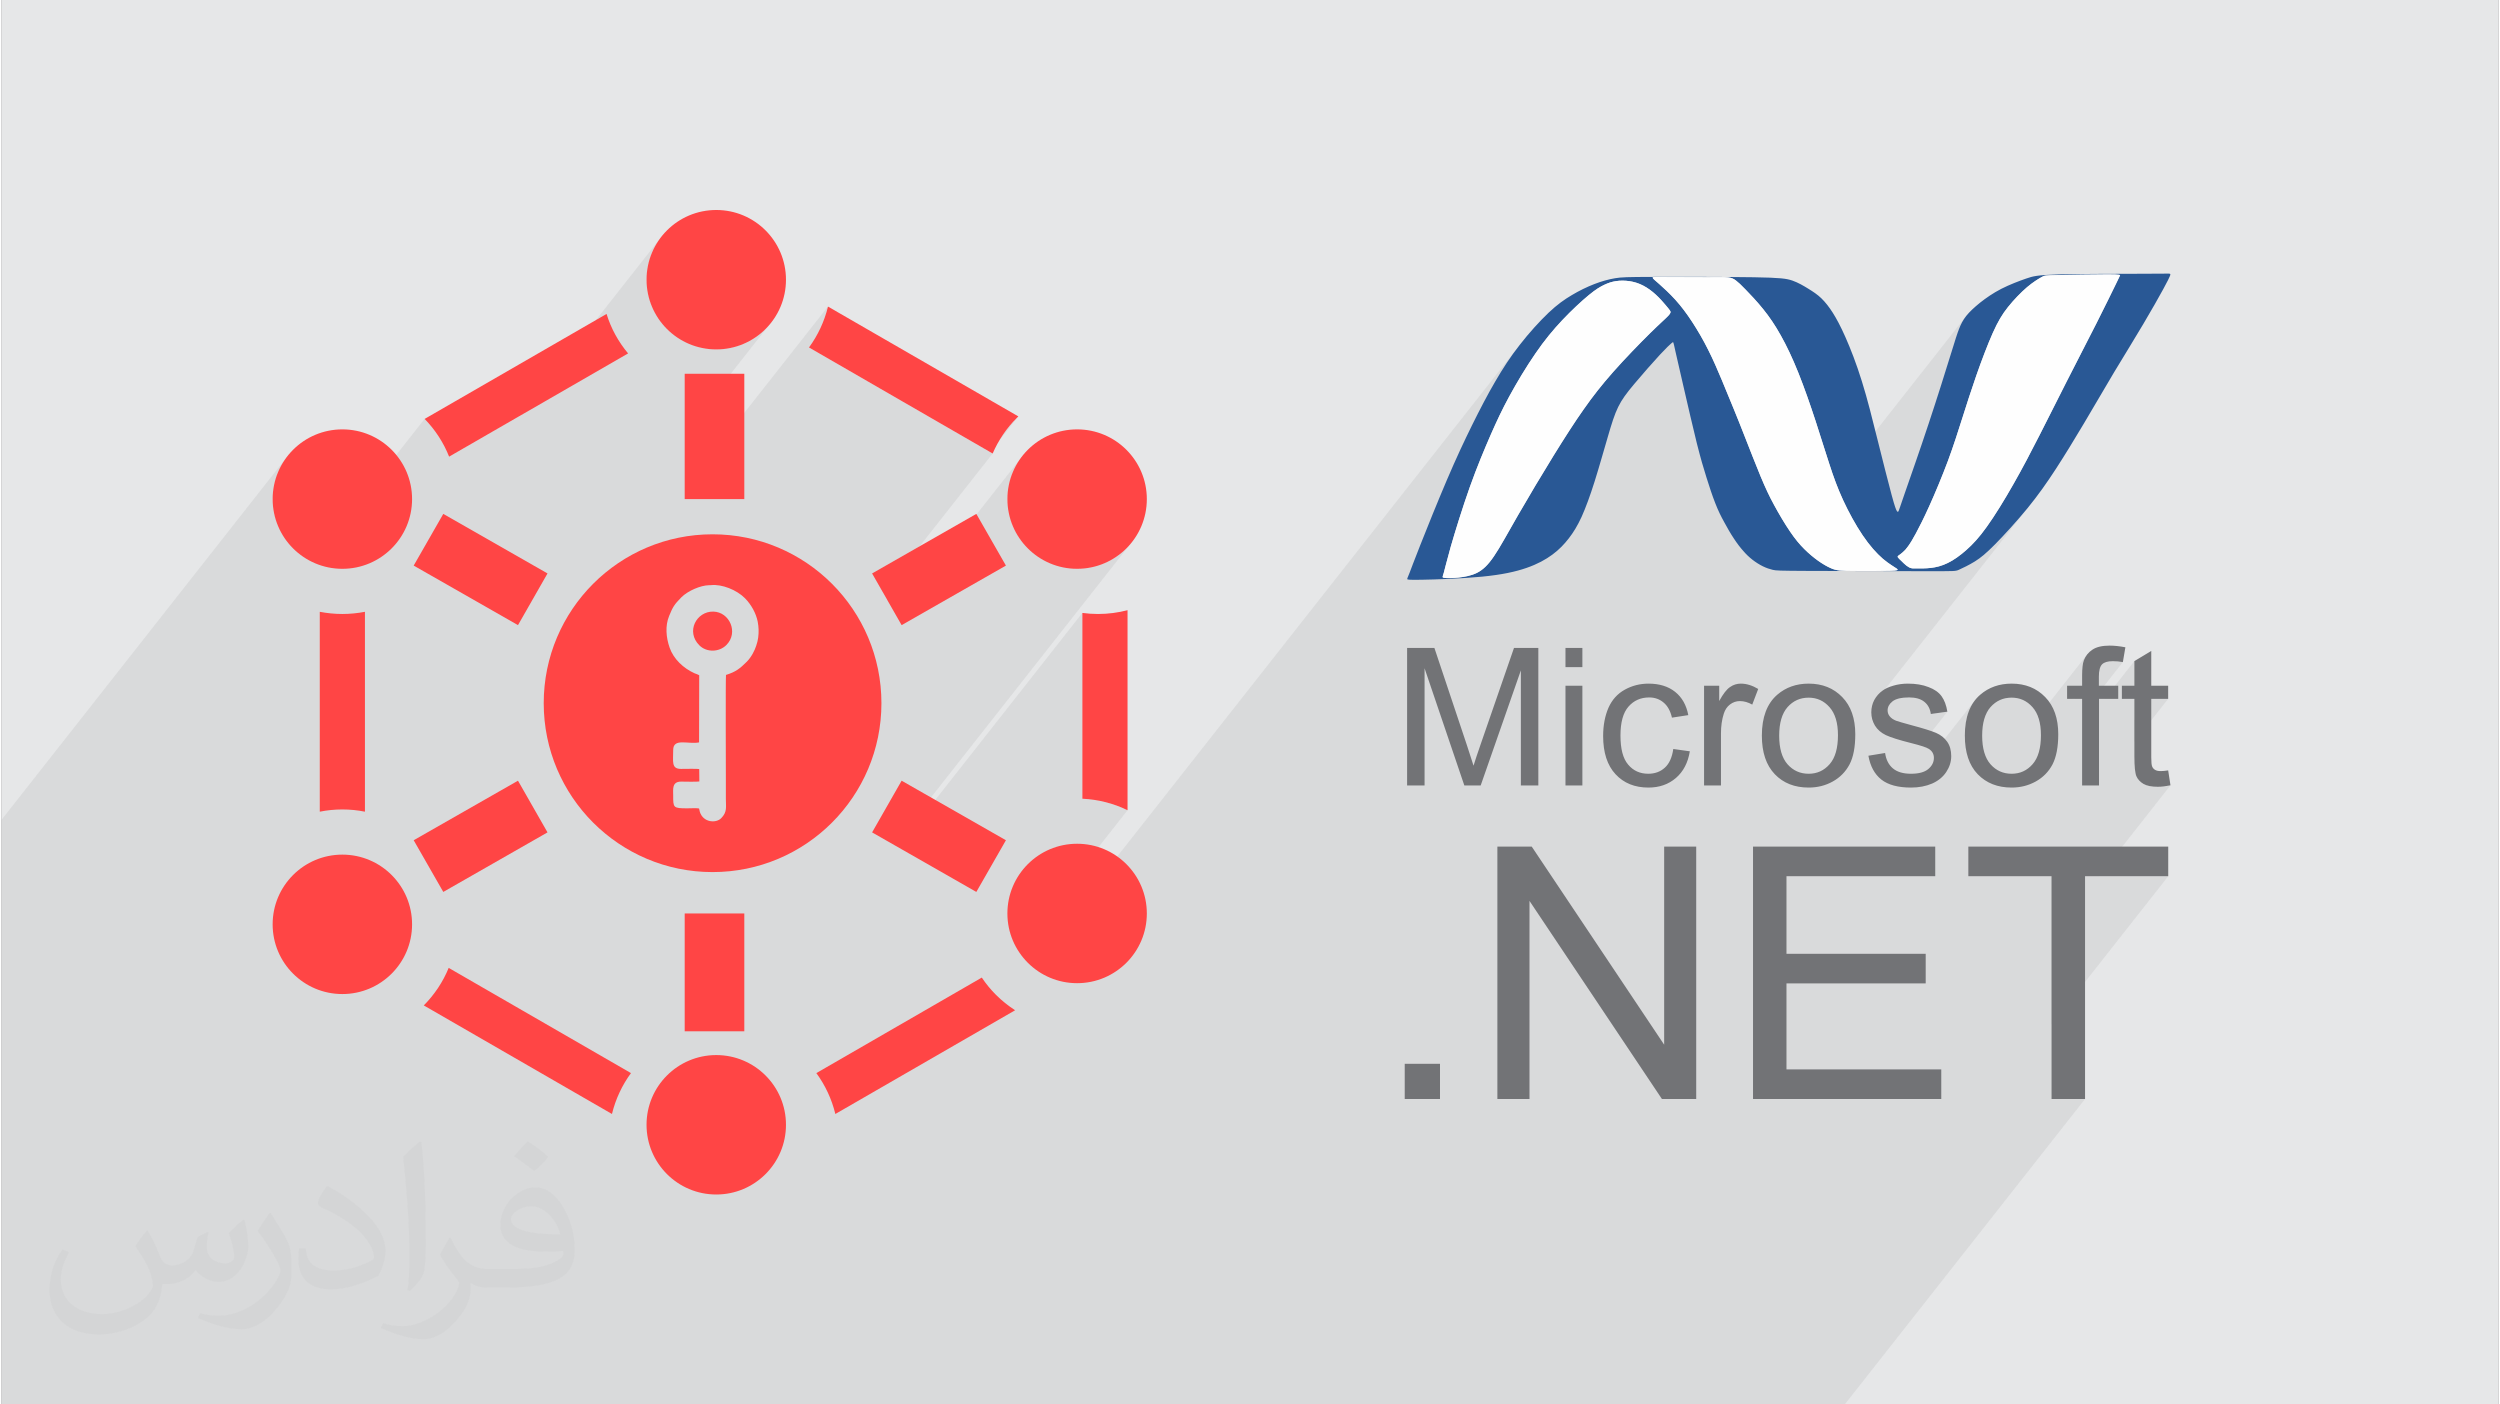
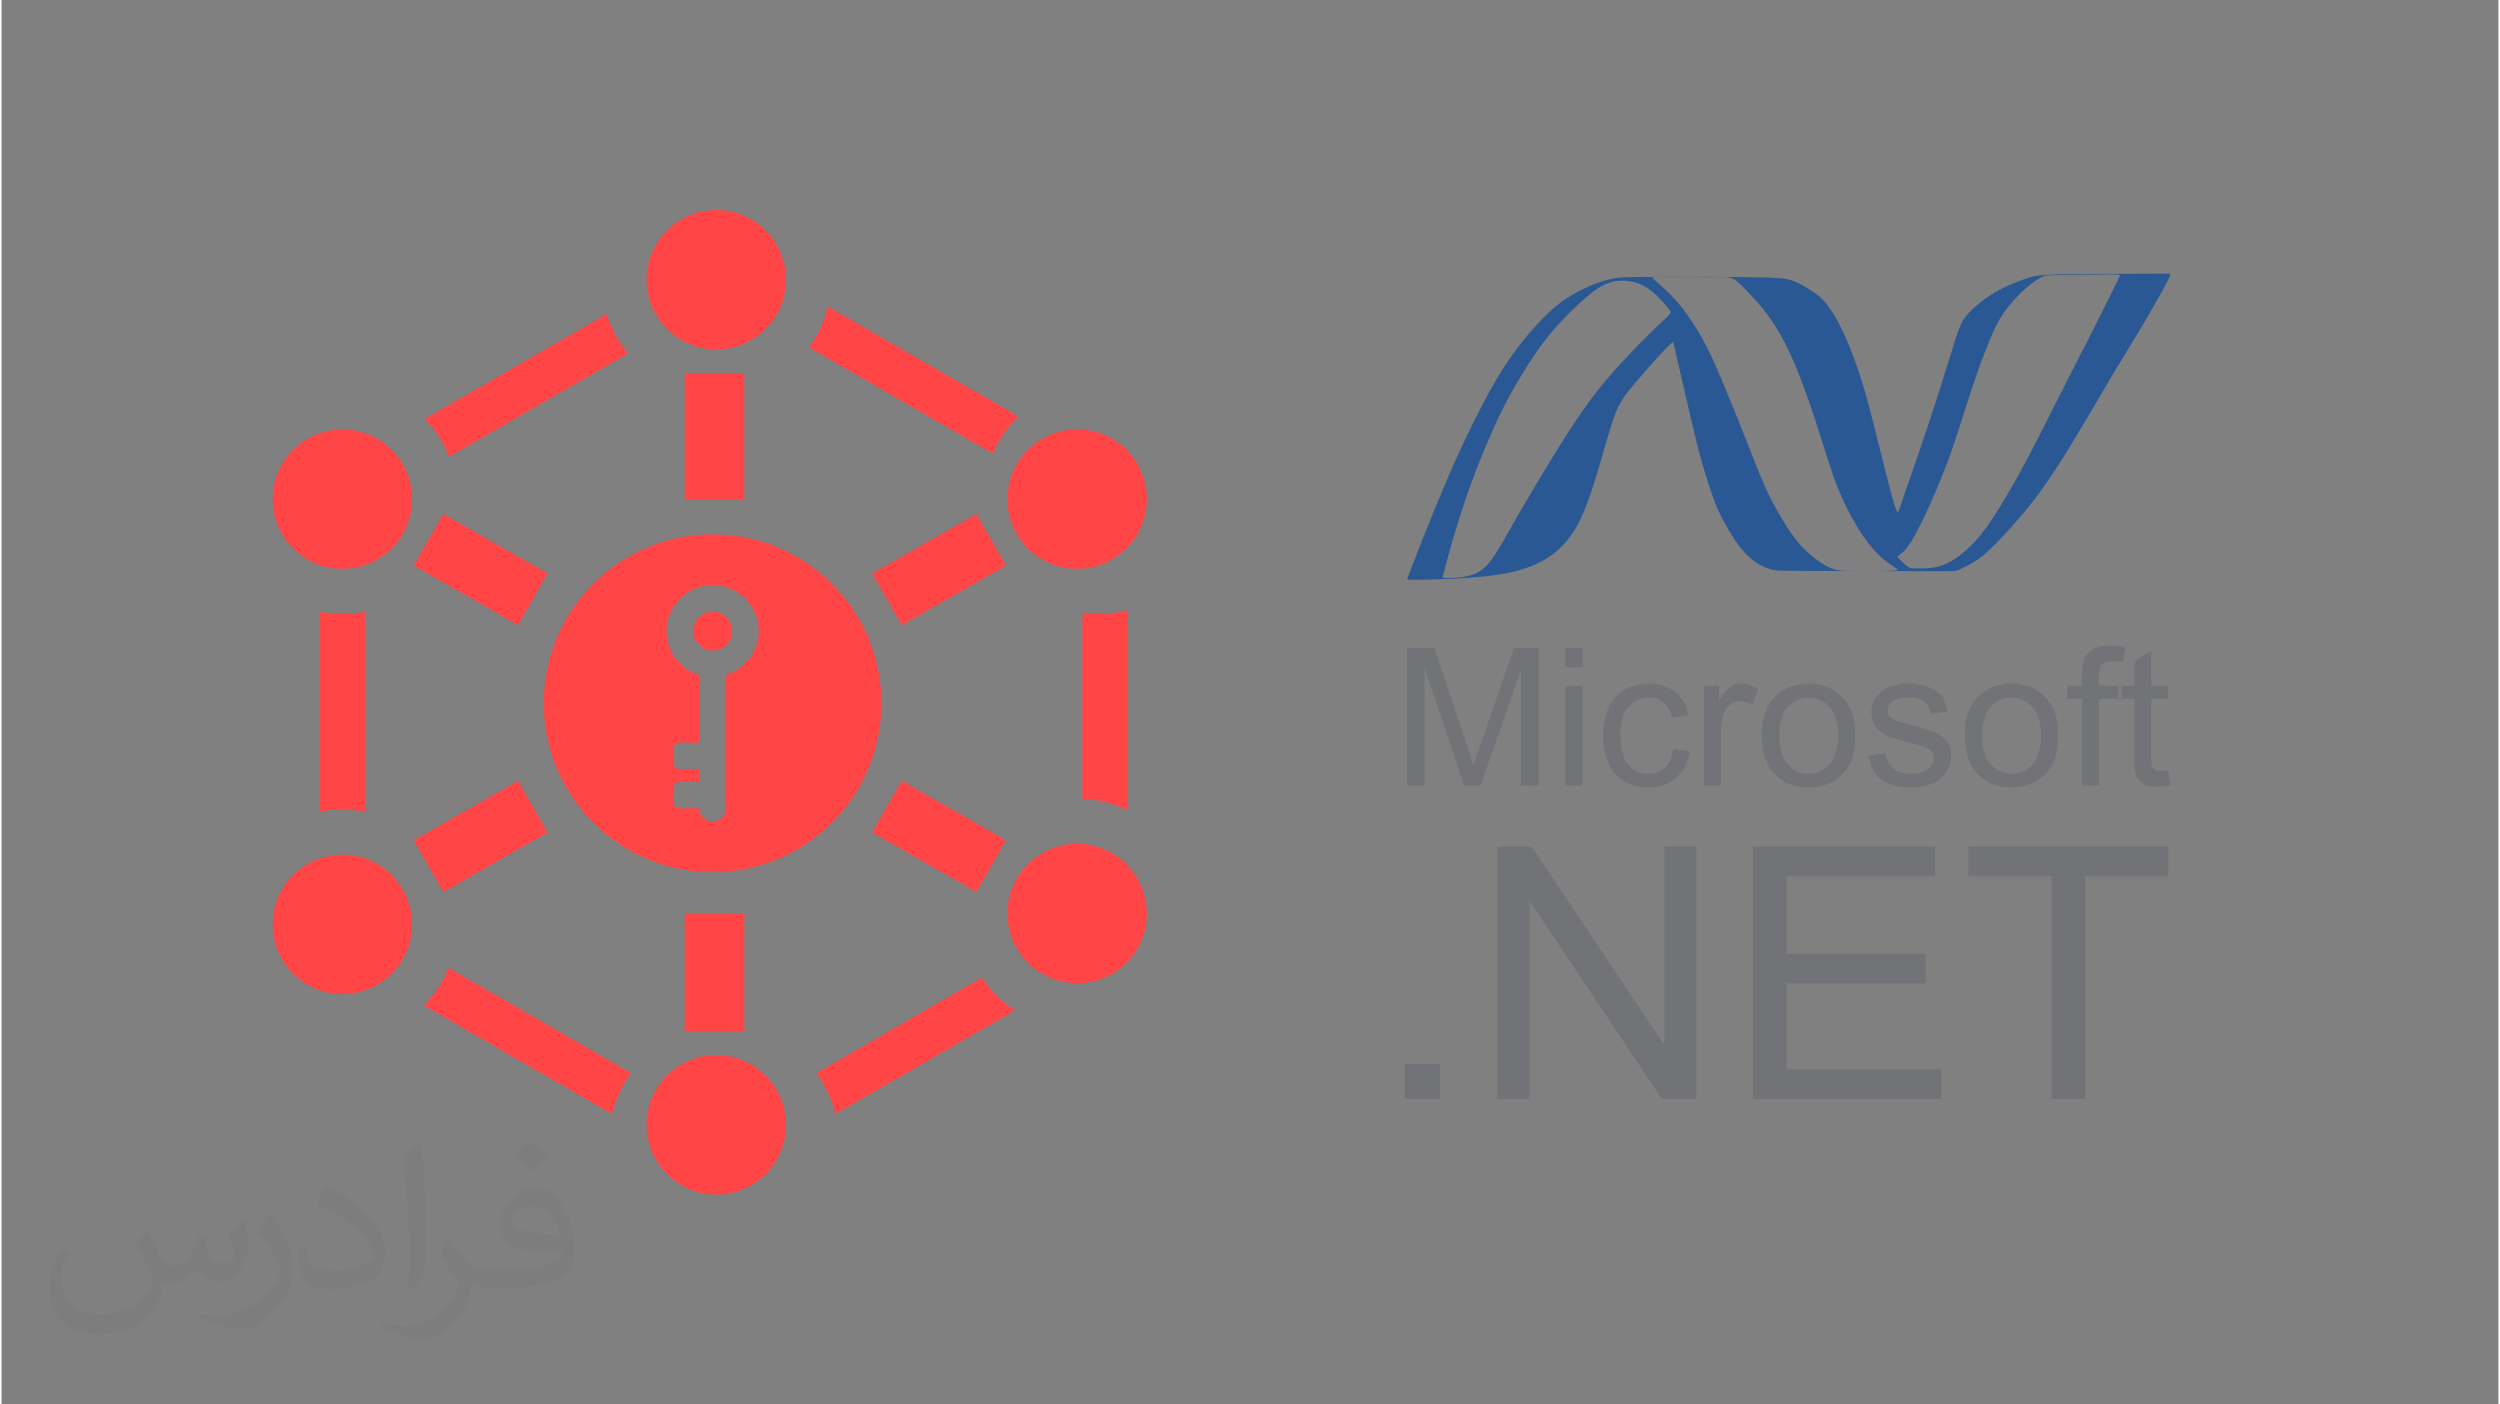
<svg xmlns="http://www.w3.org/2000/svg" xml:space="preserve" width="356px" height="200px" version="1.0" shape-rendering="geometricPrecision" text-rendering="geometricPrecision" image-rendering="optimizeQuality" fill-rule="evenodd" clip-rule="evenodd" viewBox="0 0 35600 20025">
  <rect x="0" y="0" width="35600" height="20025" fill="#808080" stroke="none" />
  <g id="Layer_x0020_1">
    <g id="_1436385472672">
-       <path fill="#E6E7E8" d="M0 0l35600 0 0 20025 -35600 0 0 -20025z" />
-       <path fill="#373435" fill-opacity="0.078" d="M28225 7617l-413 525 1 0 36 -2 24 -4 17 -5 17 -7 20 -10 24 -11 27 -13 29 -14 31 -16 32 -17 33 -19 32 -19 31 -20 32 -22 31 -24 33 -27 36 -30 38 -35 41 -40 46 -46 50 -52 55 -57 58 -63 60 -65 61 -69 61 -70 61 -71 58 -70 -2218 2819 0 1 -5 22 -3 23 -2 23 -1 24 1 26 2 25 4 24 6 24 8 24 9 23 10 21 233 -295 14 -15 17 -14 19 -13 22 -11 25 -9 28 -8 31 -6 34 -4 37 -3 40 -1 34 1 32 3 30 5 28 7 26 9 24 10 23 13 20 15 18 16 16 18 15 19 12 21 11 23 9 24 7 25 4 27 236 -33 -381 485 30 9 29 10 24 10 19 8 15 9 17 12 15 13 12 15 10 15 6 12 621 -790 -44 57 -38 64 -31 69 -24 77 -17 82 -10 89 -4 95 2 56 364 -462 31 -32 33 -27 34 -23 37 -19 39 -15 40 -10 43 -7 44 -2 44 2 41 7 41 10 38 15 36 19 35 23 32 28 31 32 28 36 25 39 20 44 7 18 700 -890 -14 19 -13 21 -11 21 -10 23 -6 19 -5 20 -4 24 -4 25 -2 28 -2 30 -2 32 0 35 0 150 -146 187 43 0 376 -478 11 -13 12 -11 15 -9 16 -8 18 -7 21 -5 22 -3 25 -3 26 0 17 0 17 0 17 1 18 2 18 2 18 2 18 3 19 3 -581 738 0 92 241 -306 81 0 423 -538 0 351 -147 187 147 0 0 306 241 -306 241 0 -482 613 0 206 0 52 2 47 2 43 3 38 4 33 5 29 6 24 7 19 8 16 10 16 10 15 12 14 14 13 14 12 16 12 17 11 20 10 20 8 23 7 25 6 26 5 28 3 30 2 32 0 20 0 21 -1 22 -2 22 -2 23 -3 24 -4 24 -4 25 -5 -1019 1296 987 0 -1664 2115 0 1061 478 0 -3427 4356 -477 0 -835 0 -738 0 -249 0 -199 0 -202 0 -275 0 -327 0 -14 0 -228 0 -13 0 -11 0 -217 0 -146 0 -32 0 -51 0 -95 0 -53 0 -42 0 -4 0 -56 0 -24 0 -73 0 -133 0 -8 0 -28 0 -102 0 0 0 -2 0 -42 0 -58 0 -9 0 -147 0 -47 0 -18 0 -188 0 -401 0 -9 0 -91 0 -75 0 -24 0 -185 0 -105 0 -7 0 -113 0 -153 0 -158 0 -22 0 -30 0 -94 0 -145 0 -166 0 -18 0 -159 0 -60 0 -24 0 -30 0 -184 0 -50 0 -33 0 -8 0 -77 0 -251 0 -106 0 -115 0 -342 0 -229 0 0 0 -29 0 -71 0 -13 0 -37 0 0 0 -75 0 -102 0 -10 0 -4 0 -220 0 -28 0 -55 0 -169 0 -73 0 -3 0 -183 0 -19 0 -1 0 -3 0 -94 0 -165 0 -19 0 -87 0 -27 0 -48 0 -24 0 -1 0 -168 0 -120 0 -21 0 -92 0 -115 0 -228 0 -13 0 -258 0 -23 0 -4 0 -101 0 -250 0 -394 0 -56 0 -32 0 -90 0 -119 0 -115 0 -91 0 -10 0 -133 0 -251 0 -52 0 -29 0 -250 0 -19 0 -246 0 -200 0 -600 0 -200 0 -2 0 -61 0 -214 0 0 0 -1 0 -170 0 -294 0 -188 0 0 0 -627 0 -4 0 -83 0 -84 0 -34 0 -41 0 -58 0 -168 0 -42 0 -127 0 -245 0 -759 0 -14 0 -50 0 -252 0 -164 0 -79 0 -171 0 -114 0 -2 0 -168 0 -329 0 -298 0 -95 0 -362 0 -90 0 -38 0 -409 0 -16 0 -53 0 -3 0 -7 0 -79 0 -47 0 -34 0 -202 0 -86 0 -23 0 -111 0 -9 0 -184 0 -12 0 -95 0 -123 0 -253 0 -248 0 -177 0 -141 0 -173 0 -232 0 -95 0 -54 0 -74 0 -48 0 -5 0 -15 0 -56 0 -249 0 -129 0 -258 0 -64 0 -121 0 -221 0 -49 0 -46 0 -17 0 -39 0 -147 0 -184 0 -208 0 -51 0 -3 0 -11 0 -65 0 -43 0 -67 0 -256 0 -187 0 -28 0 -30 0 -131 0 -96 0 -12 0 -79 0 -114 0 -387 0 -38 0 -10 0 0 -102 0 -4 0 -212 0 -118 0 -91 0 -48 0 -101 0 -60 0 -202 0 -67 0 -213 0 -18 0 -243 0 -273 0 -23 0 -77 0 -14 0 -407 0 -34 0 -8 0 -201 0 -4 0 -36 0 -128 0 -1 0 -102 0 -363 0 -379 0 -102 0 -19 0 -841 0 -101 0 -95 0 -5 0 -436 0 -274 0 -132 0 -630 0 -4 0 -53 0 -14 0 -146 0 -3 0 -415 0 -202 0 -280 0 -18 0 -1037 4034 -5129 -91 169 -58 187 -20 200 20 201 58 186 67 125 569 -723 -10 14 -9 13 -8 15 -8 14 -7 15 0 280 7 15 8 15 8 14 9 14 10 13 10 13 11 12 11 12 25 23 27 20 29 18 30 15 33 11 33 9 35 5 34 2 1175 -1494 55 59 51 61 49 64 46 67 42 68 39 71 36 73 31 75 1029 -594 1955 -2485 -92 169 -58 187 -20 200 20 201 58 186 68 125 578 -735 -20 27 -18 29 -15 31 -11 32 -9 34 -5 35 -2 35 2 36 5 35 9 34 11 32 15 31 18 29 20 27 23 24 21 20 22 18 25 16 25 14 27 11 28 10 29 7 30 5 146 -85 70 40 10 -6 9 -6 10 -7 9 -6 9 -7 9 -8 8 -8 9 -8 22 -24 -567 721 96 30 201 20 200 -20 187 -58 169 -92 147 -121 121 -148 -849 1080 0 803 1618 -2056 -22 79 -24 78 -29 76 -32 74 -36 72 -39 71 -43 68 -46 65 1342 775 1230 710 241 -307 48 -60 50 -58 53 -56 3 -3 2 -2 3 -3 3 -2 2 -3 3 -2 3 -3 2 -3 -400 509 34 20 -1562 1985 53 94 594 -339 1295 -1646 -92 169 -58 187 -20 200 20 201 58 186 92 169 121 147 2 2 730 -928 -20 27 -18 29 -15 31 -12 32 -8 34 -6 34 -1 36 0 2 0 2 0 2 0 2 0 2 0 1 0 2 0 2 126 73 0 182 24 18 25 16 26 14 28 12 29 9 30 7 31 4 31 1 36 -2 35 -5 34 -9 32 -11 31 -15 29 -18 27 -20 24 -23 23 -25 -604 768 34 4 200 -21 187 -58 169 -91 147 -122 122 -147 -3174 4035 62 35 2362 -3003 0 2649 86 6 84 11 83 14 82 19 80 23 78 27 76 30 75 34 -1565 1989 22 39 98 120 801 -1018 0 162 6237 -7928 -49 63 -46 63 -45 64 -44 64 -43 66 -42 66 -41 68 -41 70 -41 71 -41 74 -41 75 -41 77 -41 78 -42 81 -41 82 -42 84 -42 86 -42 88 -43 91 -11 22 1185 -1506 47 -60 48 -57 48 -56 49 -54 49 -53 50 -52 50 -50 0 0 50 -49 50 -47 47 -45 46 -41 43 -38 0 0 40 -33 37 -30 0 0 33 -25 30 -22 27 -18 26 -16 24 -14 22 -11 22 -11 21 -10 21 -8 20 -8 21 -7 0 0 21 -6 0 0 21 -6 0 0 21 -4 22 -4 23 -3 23 -2 24 -1 0 0 24 0 25 0 0 0 25 2 25 2 0 0 24 3 0 0 25 4 0 1 25 5 24 6 24 7 24 9 24 9 24 11 24 11 24 13 0 0 7 4 105 -133 3 -2 5 -2 5 -1 7 -1 8 -1 8 0 9 0 10 0 14 0 17 0 24 0 29 1 0 0 38 0 0 0 48 0 0 0 57 1 65 0 0 0 72 0 74 0 0 0 76 1 75 0 71 0 66 0 58 -1 50 0 0 0 43 0 0 0 38 0 32 0 28 1 0 0 24 1 21 2 18 3 17 3 14 4 14 5 13 6 12 7 12 8 12 9 13 10 13 11 15 13 16 14 17 17 0 0 19 19 22 22 23 24 27 27 28 30 31 32 32 35 32 36 0 0 34 38 33 39 0 0 33 41 33 41 32 42 0 0 31 44 31 45 31 47 31 49 31 52 30 53 31 57 0 0 31 59 32 63 0 0 31 65 0 0 32 68 0 0 31 71 32 75 32 78 32 81 32 84 32 86 31 87 31 88 30 87 29 88 28 85 28 84 26 82 25 80 24 77 24 76 23 74 23 71 23 69 22 68 23 65 22 65 0 0 22 59 1863 -2369 -17 23 -15 22 -15 23 -12 22 -12 23 -11 23 -11 25 -10 25 -10 26 -11 30 -11 33 -13 39 -15 47 -17 55 -21 66 -24 79 -28 91 -32 103 -36 114 -39 123 -41 130 -11 33 1006 -1279 32 -39 33 -39 0 0 34 -38 0 0 35 -37 0 0 36 -36 35 -35 35 -32 34 -30 33 -27 32 -24 30 -22 27 -19 26 -16 23 -15 20 -11 17 -10 14 -8 13 -6 15 -4 0 0 19 -3 26 -2 34 -2 47 -1 60 -2 77 -1 88 -2 97 -2 100 -1 101 -2 96 -1 87 -1 74 0 59 1 0 0 43 1 31 2 0 0 20 2 11 2 5 3 1 3 -2 3 -1 3 -3 5 -3 6 -5 11 -7 14 -10 21 -13 27 -17 35 -22 44 0 0 -25 52 -30 60 0 0 -33 68 -37 74 0 0 -40 81 -44 87 -46 93 -50 97 -51 102 -54 104 0 0 -54 106 -56 108 -55 108 -54 107 0 0 -54 105 -52 102 -50 100 -50 98 -48 95 0 0 -47 94 -46 92 0 0 -46 91 0 0 -46 89 0 1 -45 88 -45 88 0 0 -46 87 0 0 -45 87 -46 86 -47 85 -47 85 0 0 -48 85 -48 84 0 1 -49 83 0 0 -50 82 -48 79 0 1 -49 76 0 0 -47 72 -45 68 -44 63 -41 57 -40 51zm-5595 -3409l0 0 0 0 0 0z" />
+       <path fill="#E6E7E8" d="M0 0z" />
      <g>
        <path fill="#FF4545" fill-rule="nonzero" d="M11783 4371l2714 1566c-7,7 -14,14 -21,21 -145,145 -263,317 -345,508l-1277 -737 -1342 -775c126,-172 219,-369 271,-583zm4271 4329l0 2852c-196,-96 -414,-153 -644,-164l0 -2649c73,10 148,15 224,15 145,0 286,-19 420,-54zm-1603 5704l-2563 1479c-52,-214 -145,-411 -271,-583l2359 -1362c59,88 126,170 201,245 83,83 175,157 274,221zm652 -1116l307 -177 0 -429c67,14 127,48 173,94 64,64 103,152 103,248 0,97 -39,185 -103,249 -63,63 -151,102 -248,102 -89,0 -170,-33 -232,-87zm-6400 2595l-2683 -1548c151,-152 273,-334 355,-535l2599 1500c-126,172 -219,369 -271,583zm1420 80l172 99 173 -99c28,15 53,35 76,57 63,64 102,151 102,248 0,97 -39,185 -102,248 -64,64 -152,103 -249,103 -96,0 -184,-39 -248,-103 -63,-63 -102,-151 -102,-248 0,-97 39,-184 102,-248 23,-22 48,-42 76,-57zm-5586 -2644l0 -280c18,-41 43,-77 74,-108 63,-64 151,-103 248,-103 97,0 185,39 248,103 31,31 56,67 74,108l0 72 25 14c2,18 4,36 4,54 0,97 -39,185 -103,248 -63,63 -151,103 -248,103 -97,0 -185,-40 -248,-103 -31,-31 -56,-67 -74,-108zm0 -1746l0 -2850c104,20 212,31 322,31 110,0 218,-11 322,-31l0 2850c-104,-21 -212,-32 -322,-32 -110,0 -218,11 -322,32zm0 -4317l0 -280c18,-40 43,-77 74,-108 63,-63 151,-102 248,-102 97,0 185,39 248,102 64,64 103,151 103,248 0,26 -3,52 -8,76l-21 12 0 52c-18,41 -43,77 -74,108 -63,64 -151,103 -248,103 -97,0 -185,-39 -248,-103 -31,-31 -56,-67 -74,-108zm1495 -1283l2594 -1497c64,209 170,399 307,563l-2552 1472c-80,-202 -200,-385 -349,-538zm9378 1413l0 -182 -126 -73c0,-5 0,-10 0,-15 0,-97 39,-184 102,-248 64,-63 151,-102 248,-102 97,0 185,39 248,102 64,64 103,151 103,248 0,97 -39,185 -103,248 -63,64 -151,103 -248,103 -85,0 -163,-30 -224,-81zm-5045 -3094l-70 -40 -146 85c-81,-9 -153,-46 -207,-101 -64,-63 -103,-151 -103,-248 0,-96 39,-184 103,-248 63,-63 151,-102 248,-102 96,0 184,39 248,102 63,64 102,152 102,248 0,97 -39,185 -102,248 -22,22 -46,41 -73,56z" />
        <circle fill="#FF4545" cx="10190" cy="3988" r="994" />
        <circle fill="#FF4545" cx="15335" cy="7116" r="994" />
        <circle fill="#FF4545" cx="4859" cy="7116" r="994" />
        <circle fill="#FF4545" cx="4859" cy="13179" r="994" />
        <circle fill="#FF4545" cx="10190" cy="16037" r="994" />
        <circle fill="#FF4545" cx="15335" cy="13024" r="994" />
        <path fill="none" d="M6087 7696l1486 849" />
        <path fill="#FF4545" fill-rule="nonzero" d="M6298 7327l1486 849 -421 737 -1487 -849 422 -737z" />
        <path fill="none" d="M14109 7696l-1487 849" />
        <path fill="#FF4545" fill-rule="nonzero" d="M14320 8064l-1487 849 -421 -737 1486 -849 422 737z" />
        <path fill="none" d="M14109 12349l-1487 -850" />
        <path fill="#FF4545" fill-rule="nonzero" d="M13898 12717l-1486 -849 421 -737 1487 849 -422 737z" />
        <path fill="none" d="M6087 12349l1486 -850" />
        <path fill="#FF4545" fill-rule="nonzero" d="M5876 11980l1487 -849 421 737 -1486 849 -422 -737z" />
        <path fill="none" d="M10165 13024l0 1680" />
        <path fill="#FF4545" fill-rule="nonzero" d="M10590 13024l0 1680 -850 0 0 -1680 850 0z" />
        <path fill="none" d="M10165 5329l0 1787" />
        <path fill="#FF4545" fill-rule="nonzero" d="M10590 5329l0 1787 -850 0 0 -1787 850 0z" />
        <path fill="#FF4545" d="M10137 7618c1330,0 2408,1078 2408,2408 0,1330 -1078,2408 -2408,2408 -1329,0 -2407,-1078 -2407,-2408 0,-1330 1078,-2408 2407,-2408zm197 1579c177,-177 47,-472 -186,-477 -239,-5 -396,284 -199,481 104,104 282,99 385,-4zm293 236c-101,101 -160,147 -298,190 -7,35 -2,1433 -2,1519 0,87 0,166 0,252 0,112 22,183 -68,273 -73,73 -254,62 -303,-91 -7,-21 -4,-27 -11,-49 -35,-7 -126,-2 -169,-2 -202,0 -200,-9 -200,-184 0,-84 -21,-197 113,-197 54,1 231,4 260,-2l-2 -177c-29,-6 -205,-2 -258,-2 -144,1 -112,-106 -113,-267 -2,-180 214,-80 369,-111l2 -958c-19,-11 -46,-19 -68,-28 -157,-71 -298,-203 -354,-365 -50,-144 -66,-310 -6,-454 51,-124 71,-160 174,-264 93,-93 274,-170 393,-172 12,0 17,1 29,-1 156,-17 366,68 483,185 94,95 159,217 183,335 15,80 17,148 7,227 -6,44 -13,70 -28,116 -22,68 -67,160 -133,227z" />
        <path fill="#727376" fill-rule="nonzero" d="M20040 11199l0 -1961 389 0 464 1388c43,129 74,226 94,291 22,-72 57,-177 105,-315l472 -1364 347 0 0 1961 -249 0 0 -1641 -573 1641 -233 0 -567 -1671 0 1671 -249 0zm2258 -1687l0 -274 241 0 0 274 -241 0zm0 1687l0 -1422 241 0 0 1422 -241 0zm1537 -520l236 33c-26,162 -92,288 -198,380 -107,92 -238,137 -392,137 -195,0 -351,-63 -469,-190 -118,-127 -177,-309 -177,-545 0,-154 26,-287 76,-403 51,-114 128,-200 233,-258 103,-57 216,-86 338,-86 154,0 281,39 379,117 98,78 161,189 188,332l-233 36c-22,-95 -61,-167 -119,-215 -56,-48 -125,-73 -205,-73 -122,0 -220,44 -296,131 -76,87 -114,224 -114,412 0,191 36,329 110,415 73,87 168,130 286,130 95,0 174,-29 237,-87 63,-57 103,-146 120,-266zm439 520l0 -1422 216 0 0 218c55,-101 107,-168 154,-199 47,-33 98,-49 154,-49 82,0 164,26 248,76l-85 223c-59,-33 -117,-50 -176,-50 -52,0 -99,16 -141,48 -41,31 -71,75 -89,132 -27,85 -40,178 -40,280l0 743 -241 0zm824 -711c0,-262 74,-457 220,-583 122,-105 271,-158 447,-158 195,0 355,64 479,192 124,127 186,304 186,529 0,183 -27,326 -82,431 -55,104 -135,186 -240,244 -104,58 -219,86 -343,86 -199,0 -360,-63 -482,-190 -123,-128 -185,-311 -185,-551zm247 1c0,181 40,318 119,408 80,90 180,135 301,135 120,0 219,-45 299,-136 80,-91 119,-229 119,-415 0,-175 -40,-308 -120,-398 -80,-91 -179,-136 -298,-136 -121,0 -221,45 -301,135 -79,90 -119,226 -119,407zm1272 286l238 -39c14,96 51,169 112,220 61,51 147,76 257,76 111,0 193,-22 247,-67 53,-45 80,-98 80,-159 0,-54 -24,-97 -72,-128 -34,-22 -116,-49 -247,-82 -176,-44 -298,-83 -366,-115 -68,-33 -120,-78 -155,-135 -35,-57 -53,-121 -53,-190 0,-64 15,-122 43,-176 30,-54 69,-99 119,-134 37,-28 88,-51 153,-70 64,-19 133,-29 207,-29 112,0 210,16 294,49 84,31 146,75 186,130 40,55 68,129 83,221l-236 33c-10,-74 -41,-132 -92,-173 -51,-42 -124,-63 -217,-63 -110,0 -189,19 -236,55 -47,37 -71,80 -71,129 0,31 9,59 29,84 20,26 50,47 92,64 25,9 95,30 213,62 170,45 288,82 356,111 67,29 120,71 159,126 39,55 58,124 58,206 0,80 -24,155 -71,226 -47,71 -114,126 -202,165 -89,38 -189,57 -300,57 -185,0 -326,-38 -423,-114 -97,-77 -158,-190 -185,-340zm1375 -287c0,-262 73,-457 220,-583 122,-105 271,-158 447,-158 195,0 355,64 479,192 124,127 186,304 186,529 0,183 -28,326 -82,431 -55,104 -135,186 -240,244 -105,58 -219,86 -343,86 -199,0 -360,-63 -483,-190 -123,-128 -184,-311 -184,-551zm247 1c0,181 40,318 119,408 80,90 180,135 301,135 120,0 219,-45 299,-136 80,-91 119,-229 119,-415 0,-175 -40,-308 -120,-398 -80,-91 -179,-136 -298,-136 -121,0 -221,45 -301,135 -79,90 -119,226 -119,407zm1425 710l0 -1235 -214 0 0 -187 214 0 0 -150c0,-96 8,-167 25,-213 24,-62 64,-113 122,-151 58,-39 140,-58 245,-58 68,0 143,8 225,24l-36 211c-50,-9 -97,-13 -142,-13 -73,0 -125,15 -155,46 -30,31 -45,89 -45,174l0 130 276 0 0 187 -274 0 0 1235 -241 0zm1227 -215l33 213c-68,14 -128,21 -181,21 -87,0 -155,-13 -204,-41 -47,-28 -81,-64 -101,-109 -19,-45 -29,-140 -29,-285l0 -819 -178 0 0 -187 178 0 0 -351 241 -145 0 496 241 0 0 187 -241 0 0 833c0,68 4,113 13,132 8,20 22,36 41,47 19,12 46,18 82,18 27,0 62,-3 105,-10z" />
        <path fill="#727376" fill-rule="nonzero" d="M20006 15669l0 -502 503 0 0 502 -503 0zm1321 0l0 -3598 490 0 1888 2824 0 -2824 457 0 0 3598 -489 0 -1888 -2824 0 2824 -458 0zm3645 0l0 -3598 2598 0 0 422 -2121 0 0 1106 1985 0 0 422 -1985 0 0 1226 2207 0 0 422 -2684 0zm4256 0l0 -3176 -1186 0 0 -422 2850 0 0 422 -1186 0 0 3176 -478 0z" />
        <path fill="#295895" d="M20243 8266c194,-3 576,-16 864,-44 288,-28 481,-71 636,-125 156,-54 273,-119 369,-190 96,-71 169,-148 234,-232 65,-84 122,-176 182,-306 59,-131 121,-300 186,-506 65,-206 133,-450 188,-636 54,-186 94,-315 147,-424 53,-108 119,-197 231,-330 111,-133 268,-311 366,-417 98,-105 136,-139 158,-158 21,-19 27,-24 32,-14 5,11 10,38 32,136 22,98 61,266 117,510 56,243 129,561 185,787 57,225 96,358 138,490 41,131 84,262 126,368 41,106 82,188 127,269 44,82 91,164 138,234 46,71 91,129 134,177 42,49 82,87 129,124 46,36 99,70 150,95 51,25 100,41 143,51 44,10 81,13 514,15 433,2 1261,3 1675,4 414,0 415,1 463,-20 48,-22 143,-66 228,-119 85,-53 159,-114 288,-244 128,-130 311,-330 464,-517 153,-188 276,-363 404,-560 127,-196 260,-413 399,-647 139,-235 285,-486 431,-731 147,-244 295,-482 417,-689 123,-207 221,-382 283,-495 62,-114 87,-165 97,-191 10,-27 3,-30 -22,-30 -25,0 -69,1 -373,2 -304,1 -870,1 -1183,9 -314,9 -376,25 -475,60 -99,34 -235,86 -353,146 -118,61 -217,130 -301,196 -83,67 -151,130 -199,190 -48,61 -76,117 -103,186 -27,68 -52,149 -122,375 -70,225 -185,597 -313,981 -127,384 -267,781 -340,991 -73,210 -79,234 -86,248 -7,14 -13,19 -25,1 -12,-18 -29,-59 -76,-233 -47,-175 -125,-483 -199,-780 -74,-298 -145,-584 -224,-836 -78,-253 -164,-471 -235,-631 -71,-160 -126,-261 -180,-347 -54,-85 -108,-153 -164,-207 -56,-54 -116,-93 -184,-135 -69,-43 -146,-88 -229,-117 -83,-28 -170,-41 -551,-47 -381,-6 -1055,-6 -1432,-5 -376,1 -454,4 -544,19 -89,15 -189,42 -295,83 -106,41 -217,95 -322,158 -105,62 -205,132 -331,251 -126,120 -279,288 -410,457 -132,168 -242,336 -351,524 -110,188 -218,396 -330,622 -112,227 -226,471 -359,782 -132,310 -284,686 -378,925 -94,239 -132,340 -153,396 -22,56 -27,66 -30,74 -3,7 -5,12 -3,18 1,6 6,13 200,9zm9793 -4354c-177,0 -537,7 -720,10 -182,4 -187,5 -228,28 -41,23 -118,68 -208,144 -89,76 -192,183 -274,286 -81,102 -141,201 -215,366 -74,166 -162,398 -236,610 -74,212 -135,404 -197,601 -63,196 -126,396 -208,617 -83,221 -184,463 -266,644 -82,181 -144,302 -191,389 -47,87 -79,140 -108,179 -28,40 -53,67 -77,87 -23,21 -45,35 -58,45 -14,10 -20,16 -13,28 7,12 27,30 50,52 23,23 49,48 73,67 25,19 47,31 69,36 21,5 42,3 88,3 45,0 116,2 191,-7 75,-9 155,-28 240,-70 86,-41 176,-106 265,-185 90,-80 180,-174 293,-333 114,-159 252,-383 380,-609 129,-226 248,-454 369,-691 121,-238 244,-485 385,-762 141,-277 299,-584 428,-837 128,-254 226,-454 277,-559 50,-105 55,-114 59,-122 5,-9 10,-16 -168,-17zm-3017 4194c-31,-23 -109,-65 -198,-141 -88,-76 -187,-186 -286,-333 -100,-147 -200,-331 -279,-502 -79,-172 -137,-331 -196,-514 -60,-182 -122,-386 -196,-613 -74,-226 -160,-474 -245,-686 -85,-212 -169,-389 -252,-536 -82,-147 -162,-264 -250,-373 -88,-109 -183,-210 -250,-278 -66,-69 -105,-105 -138,-130 -33,-25 -60,-39 -112,-45 -53,-5 -130,-4 -294,-3 -165,0 -417,-1 -556,-2 -140,0 -167,-1 -189,-1 -23,1 -41,2 -36,14 5,12 33,35 92,86 58,52 147,132 230,224 83,92 161,195 240,316 79,121 159,258 229,399 71,140 132,283 193,428 61,146 122,293 174,422 52,128 96,236 160,401 65,165 151,387 220,553 70,167 122,279 192,407 69,128 155,273 229,381 74,109 136,182 201,247 65,65 134,122 198,168 65,46 126,81 173,102 47,22 81,31 135,37 54,5 130,7 268,7 139,1 341,0 450,-3 109,-3 125,-8 93,-32zm-3253 -3606c-37,40 -117,108 -262,251 -145,143 -357,361 -525,551 -168,190 -294,352 -423,536 -129,183 -261,389 -426,655 -164,266 -359,592 -509,853 -150,260 -254,455 -343,585 -88,130 -160,195 -243,237 -84,41 -179,58 -266,67 -87,9 -165,9 -199,4 -35,-4 -24,-13 -8,-69 16,-56 39,-159 101,-378 63,-218 166,-552 270,-845 105,-293 211,-546 299,-748 89,-202 160,-354 264,-546 104,-191 242,-423 373,-612 130,-190 253,-338 385,-478 132,-139 274,-271 376,-355 102,-84 164,-120 221,-147 57,-27 108,-44 168,-53 60,-9 127,-9 193,1 66,10 131,30 194,63 64,33 126,79 180,129 54,49 99,101 133,141 33,39 55,65 68,84 13,20 17,34 -21,74z" />
-         <path fill="#FEFEFE" d="M23766 4500c-37,40 -117,108 -262,251 -145,143 -357,361 -525,551 -168,190 -294,352 -423,536 -129,183 -261,389 -426,655 -164,266 -359,592 -509,853 -150,261 -254,455 -343,585 -88,130 -160,195 -243,237 -84,41 -179,58 -266,67 -87,9 -165,9 -199,4 -35,-4 -25,-13 -8,-69 16,-56 39,-159 101,-378 63,-218 166,-552 270,-845 104,-293 211,-546 299,-748 89,-202 160,-354 264,-546 104,-191 242,-423 373,-612 130,-190 253,-338 385,-478 132,-140 274,-271 376,-355 102,-84 164,-120 221,-147 57,-27 108,-44 168,-53 60,-9 127,-9 193,1 66,10 131,30 194,63 64,33 126,79 180,129 54,49 99,101 133,141 33,39 55,65 68,84 13,20 17,33 -21,74zm6270 -588c-177,0 -537,7 -720,10 -182,4 -187,5 -228,28 -41,23 -118,68 -208,144 -89,76 -192,183 -274,286 -81,102 -141,201 -215,366 -74,166 -162,398 -236,610 -74,212 -135,404 -198,601 -62,196 -125,396 -207,617 -83,221 -184,463 -266,644 -82,181 -144,302 -191,389 -48,87 -79,140 -108,179 -28,40 -53,67 -77,87 -23,21 -45,35 -58,45 -14,10 -20,16 -13,28 7,12 27,30 50,52 23,23 49,48 73,67 25,19 47,31 69,36 21,5 42,3 88,3 45,0 115,2 191,-7 75,-9 155,-28 240,-70 86,-42 176,-106 265,-185 90,-80 180,-174 293,-333 114,-159 252,-383 380,-609 129,-226 248,-454 369,-692 122,-237 244,-484 385,-761 141,-277 299,-584 428,-837 128,-254 226,-454 277,-559 50,-105 55,-114 59,-122 5,-9 10,-16 -168,-17zm-3016 4194c-32,-23 -110,-65 -199,-141 -88,-76 -187,-186 -286,-333 -100,-147 -200,-331 -279,-502 -79,-172 -137,-331 -196,-514 -60,-182 -122,-386 -196,-613 -74,-226 -160,-474 -245,-686 -85,-212 -169,-389 -252,-536 -82,-147 -162,-264 -250,-373 -88,-109 -183,-210 -250,-278 -66,-69 -105,-105 -138,-130 -33,-25 -60,-39 -112,-45 -53,-6 -129,-4 -294,-3 -165,0 -417,-1 -556,-2 -140,-1 -167,-1 -189,-1 -23,0 -41,2 -36,14 5,12 33,35 92,86 58,52 147,132 230,224 83,92 161,195 240,316 79,121 159,258 229,399 71,140 132,283 193,428 61,146 122,293 174,422 52,128 96,236 160,401 65,165 151,387 220,553 70,167 122,279 192,407 69,128 155,273 229,381 74,109 136,182 201,247 65,65 134,122 198,168 65,46 126,81 173,102 47,22 81,31 135,37 54,5 130,7 268,7 139,1 341,0 450,-3 109,-3 125,-8 94,-32z" />
      </g>
      <path fill="#373435" fill-opacity="0.031" d="M2082 17547c68,103 112,202 155,312 32,64 49,183 199,183 44,0 107,-14 163,-45 63,-33 111,-83 136,-159l60 -202 146 -72 10 10c-20,76 -25,149 -25,206 0,169 146,233 262,233 68,0 129,-33 129,-95 0,-80 -34,-216 -78,-338 68,-68 136,-136 214,-191l12 6c34,144 53,286 53,381 0,93 -41,196 -75,264 -70,132 -194,237 -344,237 -114,0 -241,-57 -328,-163l-5 0c-82,102 -209,194 -412,194l-63 0c-10,134 -39,229 -83,314 -121,237 -480,404 -818,404 -470,0 -706,-272 -706,-633 0,-223 73,-431 185,-578l92 38c-70,134 -117,261 -117,385 0,338 275,499 592,499 294,0 658,-187 724,-404 -25,-237 -114,-349 -250,-565 41,-72 94,-144 160,-221l12 0zm5421 -1274c99,62 196,136 291,220 -53,75 -119,143 -201,203 -95,-77 -190,-143 -287,-213 66,-74 131,-146 197,-210zm51 926c-160,0 -291,105 -291,183 0,167 320,219 703,217 -48,-196 -216,-400 -412,-400zm-359 895c208,0 390,-6 529,-41 155,-40 286,-118 286,-172 0,-14 0,-31 -5,-45 -87,8 -187,8 -274,8 -282,0 -498,-64 -583,-222 -21,-44 -36,-93 -36,-149 0,-153 66,-303 182,-406 97,-85 204,-138 313,-138 197,0 354,158 464,408 60,136 101,293 101,491 0,132 -36,243 -118,326 -153,148 -435,204 -867,204l-196 0 0 0 -51 0c-107,0 -184,-19 -245,-66l-10 0c3,25 5,49 5,72 0,97 -32,221 -97,320 -192,286 -400,410 -580,410 -182,0 -405,-70 -606,-161l36 -70c65,27 155,45 279,45 325,0 752,-313 805,-618 -12,-25 -34,-58 -65,-93 -95,-113 -155,-208 -211,-307 48,-95 92,-171 133,-240l17 -2c139,283 265,446 546,446l44 0 0 0 204 0zm-1408 299c24,-130 26,-276 26,-413l0 -202c0,-377 -48,-926 -87,-1283 68,-74 163,-160 238,-218l22 6c51,450 63,971 63,1452 0,126 -5,249 -17,340 -7,114 -73,200 -214,332l-31 -14zm-1449 -596c7,177 94,317 398,317 189,0 349,-49 526,-134 32,-14 49,-33 49,-49 0,-111 -85,-258 -228,-392 -139,-126 -323,-237 -495,-311 -59,-25 -78,-52 -78,-77 0,-51 68,-158 124,-235l19 -2c197,103 417,256 580,427 148,157 240,316 240,489 0,128 -39,249 -102,361 -216,109 -446,192 -674,192 -277,0 -466,-130 -466,-436 0,-33 0,-84 12,-150l95 0zm-501 -503l172 278c63,103 122,215 122,392l0 227c0,183 -117,379 -306,573 -148,132 -279,188 -400,188 -180,0 -386,-56 -624,-159l27 -70c75,20 162,37 269,37 342,-2 692,-252 852,-557 19,-35 26,-68 26,-91 0,-35 -19,-74 -34,-109 -87,-165 -184,-315 -291,-454 56,-88 112,-173 173,-257l14 2z" />
    </g>
  </g>
</svg>